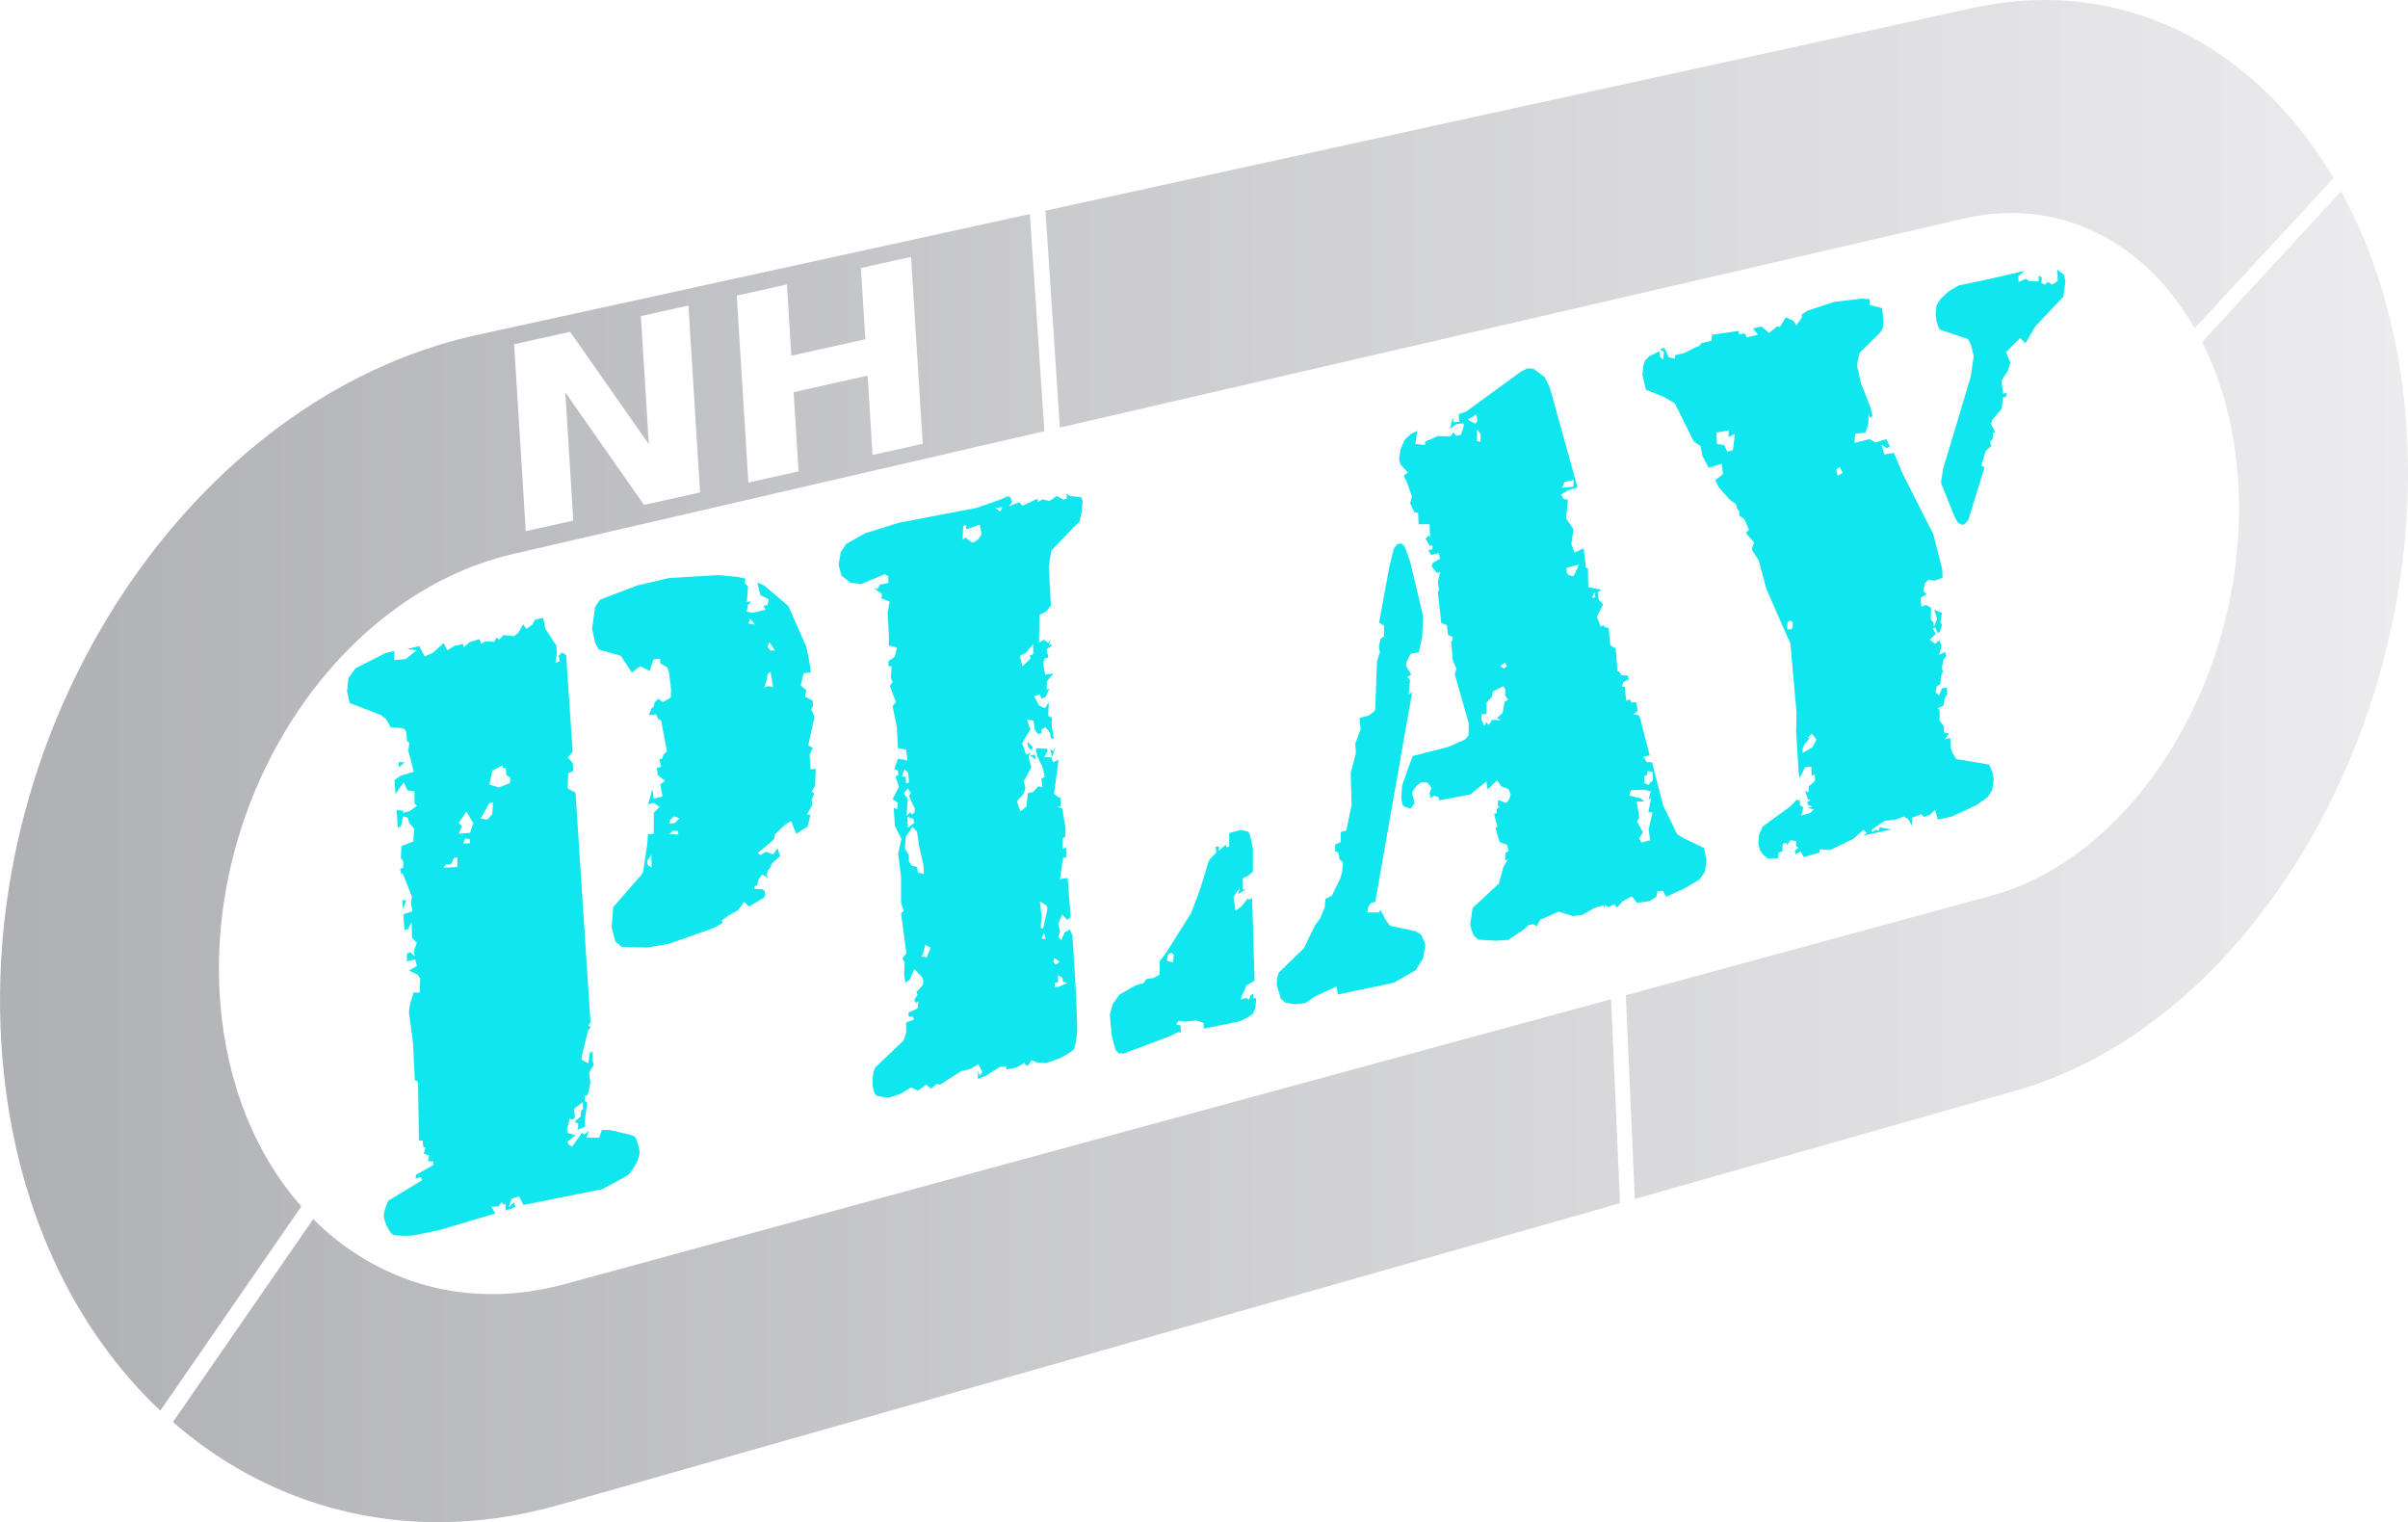
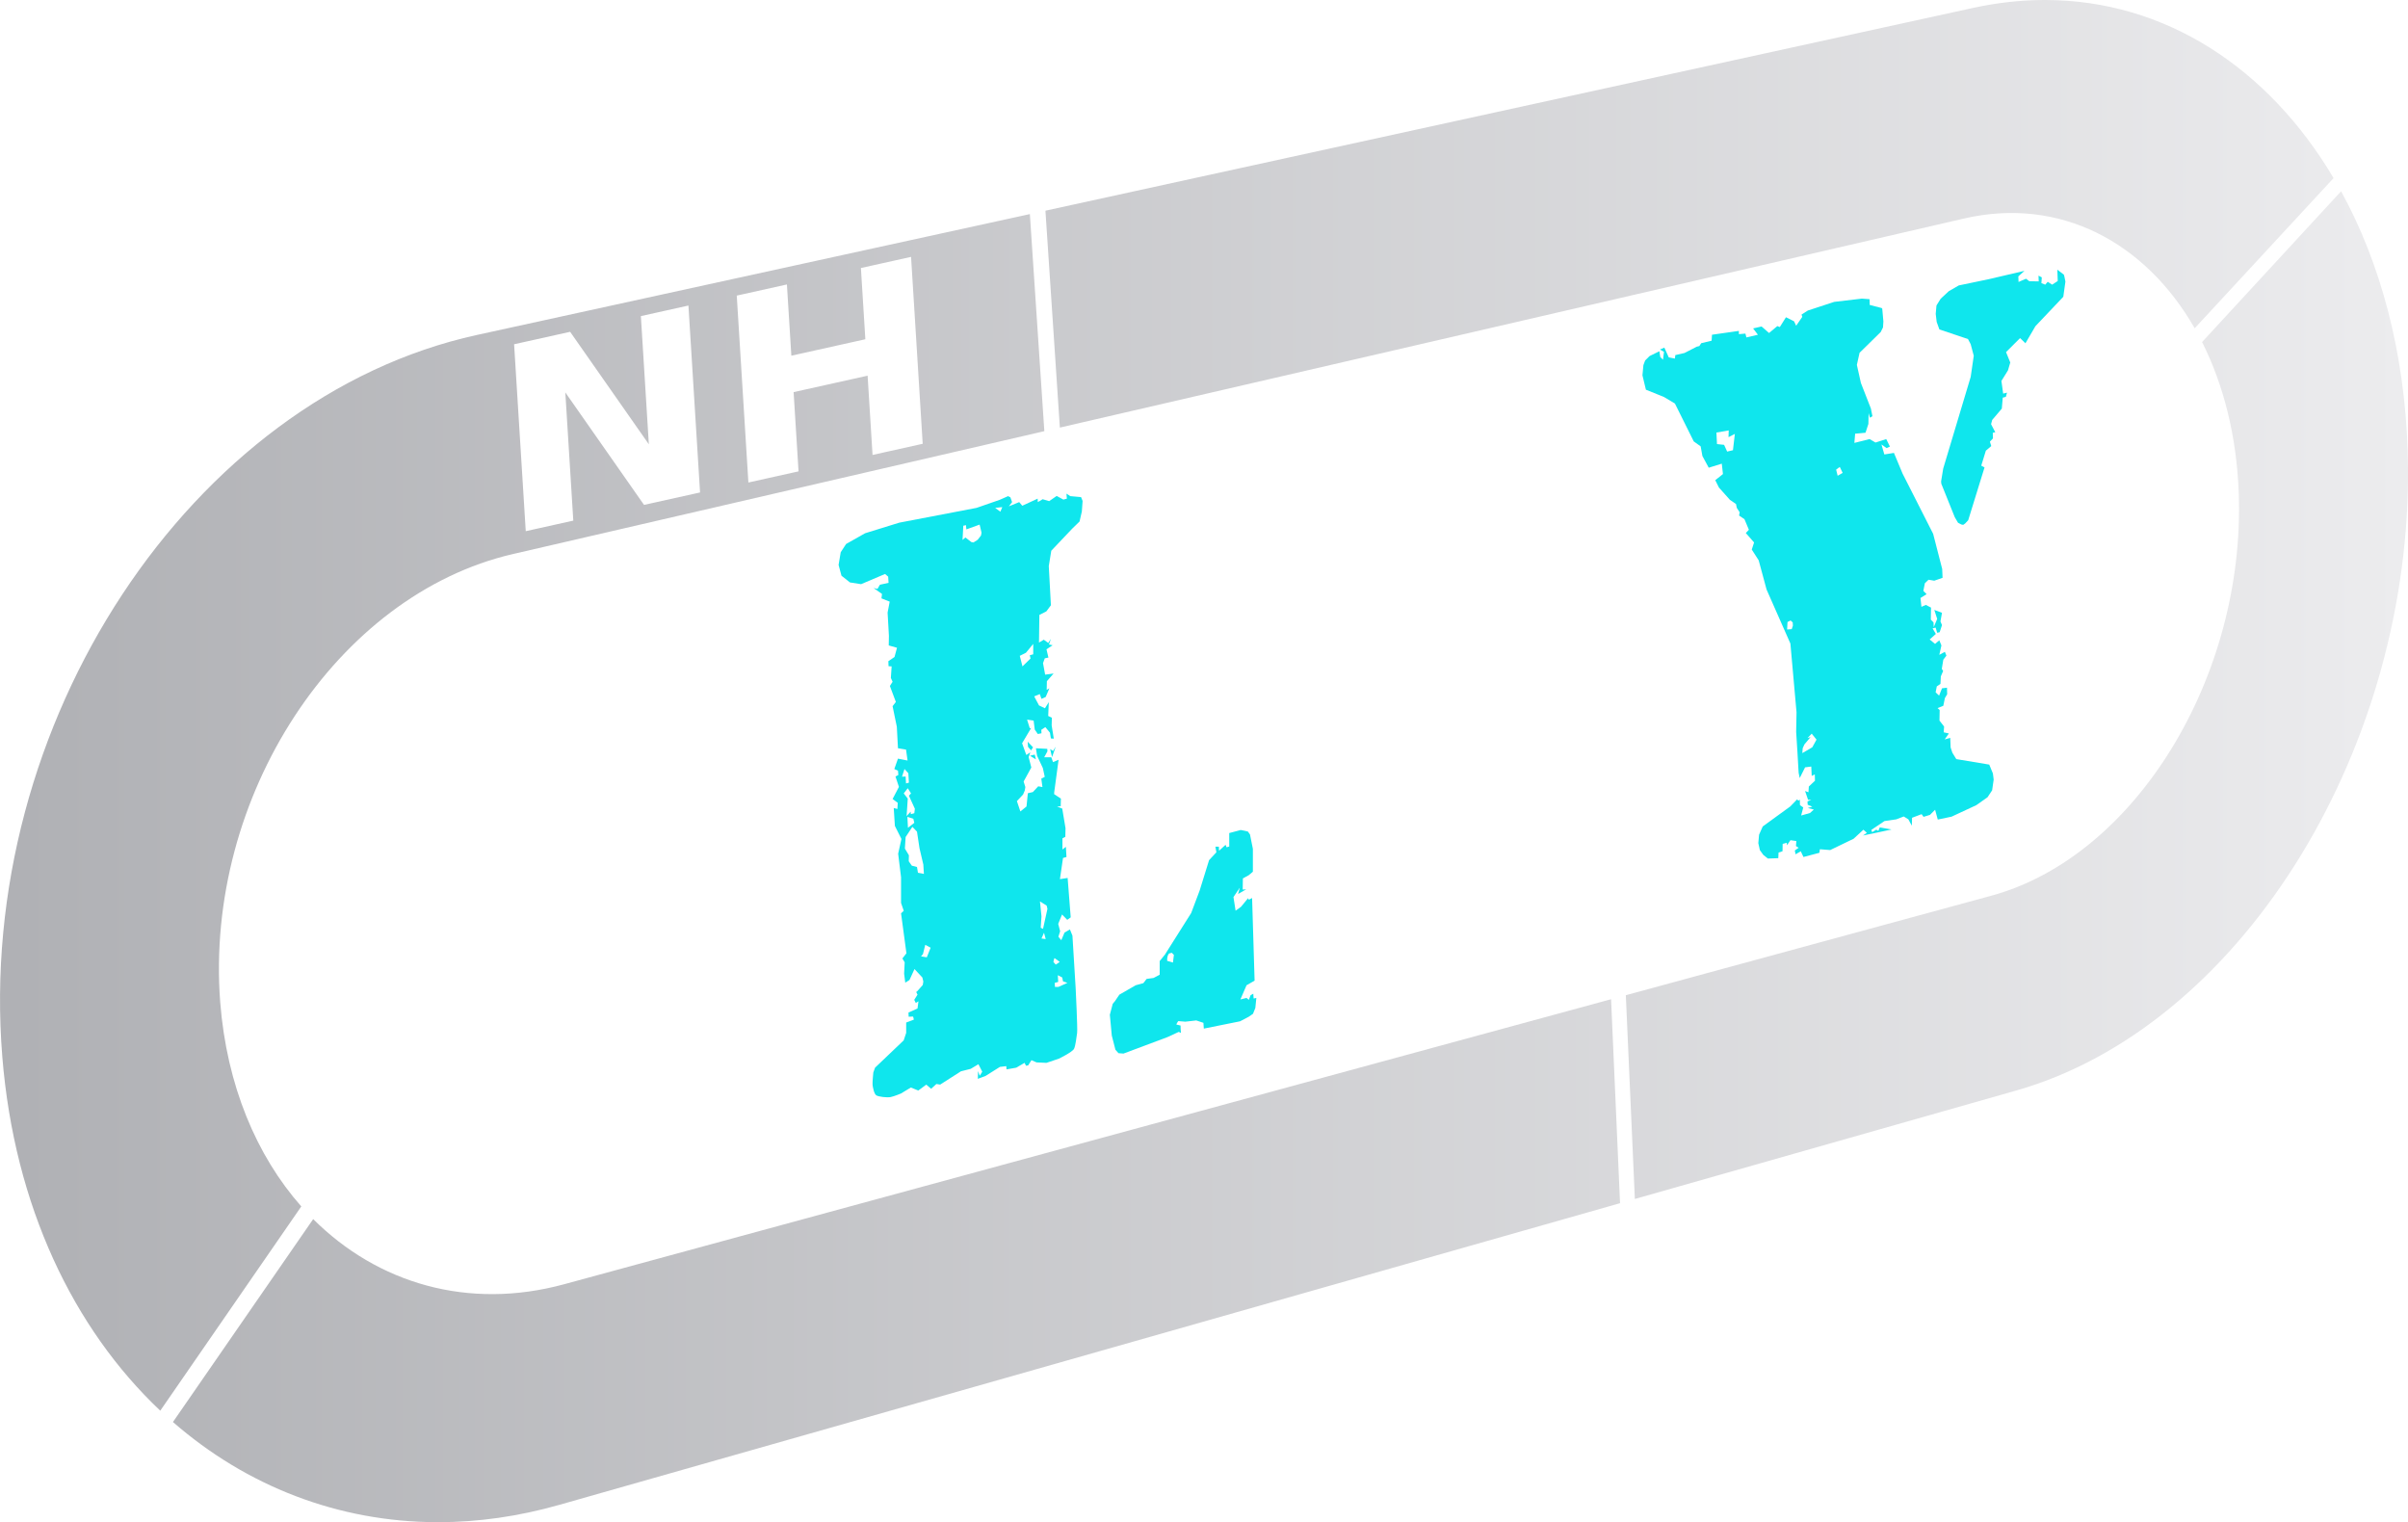
<svg xmlns="http://www.w3.org/2000/svg" viewBox="0 0 243.835 154.123" fill="none">
  <defs>
    <defs>
      <filter id="innershadow" x0="-50%" y0="-50%" width="200%" height="200%">
        <feGaussianBlur in="SourceAlpha" stdDeviation="2" result="blur" />
        <feOffset dy="1" dx="-2" />
        <feComposite in2="SourceAlpha" operator="arithmetic" k2="-1" k3="1" result="shadowDiff" />
        <feFlood flood-color="#000000" flood-opacity="0.75" />
        <feComposite in2="shadowDiff" operator="in" />
        <feComposite in2="SourceGraphic" operator="over" result="firstfilter" />
        <feGaussianBlur in="firstfilter" stdDeviation="3" result="blur2" />
        <feOffset dy="-2" dx="-2" />
        <feComposite in2="firstfilter" operator="arithmetic" k2="-1" k3="1" result="shadowDiff" />
        <feFlood flood-color="#000000" flood-opacity="0.75" />
        <feComposite in2="shadowDiff" operator="in" />
        <feComposite in2="firstfilter" operator="over" />
      </filter>
      <filter id="innershadow-small" x0="-50%" y0="-50%" width="200%" height="200%">
        <feGaussianBlur in="SourceAlpha" stdDeviation="1" result="blur" />
        <feOffset dy="1" dx="-1" />
        <feComposite in2="SourceAlpha" operator="arithmetic" k2="-1" k3="1" result="shadowDiff" />
        <feFlood flood-color="#000000" flood-opacity="0.75" />
        <feComposite in2="shadowDiff" operator="in" />
        <feComposite in2="SourceGraphic" operator="over" result="firstfilter" />
        <feGaussianBlur in="firstfilter" stdDeviation="1" result="blur2" />
        <feOffset dy="-1" dx="-2" />
        <feComposite in2="firstfilter" operator="arithmetic" k2="-1" k3="1" result="shadowDiff" />
        <feFlood flood-color="#000000" flood-opacity="0.75" />
        <feComposite in2="shadowDiff" operator="in" />
        <feComposite in2="firstfilter" operator="over" />
      </filter>
      <linearGradient id="track-gradient" x1="0%" y1="0%" x2="100%" y2="0%">
        <stop offset="0%" style="stop-color:rgb(175,176,180);stop-opacity:1" />
        <stop offset="100%" style="stop-color:rgb(236,236,238);stop-opacity:1" />
      </linearGradient>
    </defs>
  </defs>
-   <path filter="url(#innershadow)" class="play p-1" d=" M 58.172 63.745 L 57.9 64.252 L 57.316 64.661 L 56.965 64.213 L 56.499 65.051 L 56.051 65.42 L 54.98 65.303 L 54.552 65.771 L 54.3 65.556 L 54.028 65.984 L 53.093 65.944 L 52.724 66.197 L 52.531 65.712 L 51.557 66.023 L 50.972 66.528 L 50.876 66.197 L 50.039 66.393 L 49.28 66.84 L 48.931 66.101 L 47.84 67.092 L 47.004 67.464 L 46.459 66.412 L 45.175 66.723 L 46.188 66.84 L 45.079 67.735 L 43.929 67.832 L 43.929 66.917 L 43.015 67.132 L 40 68.668 L 39.28 69.661 L 39.143 70.964 L 39.397 72.171 L 42.607 73.416 L 43.113 73.843 L 43.56 74.641 L 44.728 74.72 L 44.981 74.835 L 45.156 75.167 L 45.213 76.043 L 45.448 76.179 L 45.351 77.016 L 45.895 79.136 L 44.535 79.564 L 43.949 79.972 L 44.047 81.393 L 44.885 80.205 L 45.252 81.023 L 45.973 81.121 L 45.973 82.365 L 46.227 82.58 L 45.487 83.124 L 44.805 83.299 L 44.863 83.104 L 44.164 83.007 L 44.28 84.779 L 44.591 84.7 L 44.824 83.649 L 45.311 83.805 L 45.428 84.311 L 45.933 84.913 L 45.856 86.199 L 44.649 86.664 L 44.591 87.872 L 44.845 88.241 L 44.824 88.884 L 44.513 88.96 L 44.631 89.485 L 44.787 89.448 L 45.72 91.821 L 45.603 92.307 L 45.76 93.261 L 44.845 93.572 L 44.96 95.168 L 45.331 95.069 L 45.681 94.349 L 45.72 95.965 L 46.205 96.471 L 45.895 97.345 L 46.012 97.872 L 45.583 97.424 L 45.213 97.521 L 45.196 98.339 L 46.031 98.124 L 46.227 98.805 L 45.409 99.273 L 46.284 99.683 L 46.557 100.069 L 46.497 101.509 L 45.876 101.491 L 45.505 102.755 L 45.409 103.495 L 45.533 104.424 L 45.824 106.639 L 46 110.355 L 46.329 110.531 L 46.421 116.491 L 46.809 116.471 L 46.848 117.093 L 47.083 117.211 L 46.907 117.793 L 47.452 117.989 L 47.335 118.572 L 47.879 118.592 L 47.899 118.943 L 46.129 119.953 L 46.071 120.324 L 46.615 120.187 L 46.712 120.517 L 43.307 122.581 C 43.307 122.581 42.767 123.745 42.88 124.292 L 42.88 124.292 C 42.991 124.84 43.469 125.995 43.949 126.063 L 43.949 126.063 C 44.429 126.132 45.511 126.137 45.876 126.083 L 45.876 126.083 C 46.243 126.028 48.471 125.549 48.471 125.549 L 48.471 125.549 L 54.164 123.864 L 53.736 123.183 L 54.495 123.144 L 54.787 122.717 L 55.02 123.009 L 55.157 122.796 L 55.213 123.572 L 56.188 123.223 L 56.071 122.736 L 55.507 123.241 L 55.817 122.347 L 56.575 122.151 L 57.004 123.009 L 64.941 121.413 C 64.941 121.413 67.481 120.12 67.705 119.876 L 67.705 119.876 C 67.929 119.632 68.939 118.284 68.736 117.407 L 68.736 117.407 C 68.533 116.528 68.429 116.205 68.211 116.044 L 68.211 116.044 C 67.992 115.883 65.724 115.416 65.724 115.416 L 65.724 115.416 L 64.94 115.416 L 64.669 116.199 L 63.385 116.179 L 63.639 115.499 L 63.133 115.887 L 62.957 115.673 L 61.927 117.093 L 61.615 116.919 L 61.44 116.607 L 62.297 115.945 L 61.459 115.713 L 61.419 115.416 L 61.679 114.236 L 61.915 114.383 L 62.221 114.173 L 62.137 113.256 L 63.004 112.593 L 63.063 113.293 L 62.849 113.429 L 62.809 114.051 L 62.167 114.577 L 62.557 114.752 L 62.517 115.375 L 63.257 115.083 L 63.219 114.401 L 63.471 112.651 L 63.2 112.465 L 63.221 111.903 L 63.432 111.951 L 63.596 111.569 L 63.783 110.607 L 63.657 109.591 L 64.112 108.839 L 63.991 108.236 L 64.016 107.456 L 63.724 107.612 L 63.575 108.653 L 62.868 108.292 L 63.012 107.465 L 63.555 105.34 L 63.824 104.987 L 63.555 104.861 L 63.795 104.485 L 63.716 103.337 L 62.276 81.256 L 61.48 80.829 L 61.539 79.291 L 62.044 79.077 L 62.004 78.279 L 61.499 77.696 L 61.987 77.112 L 61.324 67.327 L 60.916 67.055 L 60.565 67.405 L 60.681 67.929 L 60.235 68.124 L 60.389 67.189 L 60.351 66.393 L 59.223 64.661 L 58.988 63.552 L 58.172 63.745 Z  M 53.56 80.439 L 53.852 79.02 L 54.884 78.493 L 54.903 78.747 L 55.213 78.767 L 55.273 79.467 L 55.663 79.74 L 55.643 80.283 L 54.515 80.731 L 53.56 80.439 Z  M 52.665 83.881 L 53.541 82.327 L 53.932 82.228 L 53.852 83.416 L 53.347 83.98 L 52.665 83.881 Z  M 50.779 84.623 L 50.448 84.349 L 51.227 83.163 L 51.927 84.349 L 51.596 85.321 L 50.448 85.42 L 50.779 84.623 Z  M 51.109 85.887 L 51.576 85.964 L 51.596 86.392 L 50.916 86.392 L 51.109 85.887 Z  M 49.125 88.533 L 49.669 88.495 L 49.941 87.889 L 50.311 87.793 L 50.311 88.787 L 48.911 88.864 L 49.125 88.533 Z  M 44.397 78.688 L 44.981 78.181 L 44.357 78.164 L 44.397 78.688 Z  M 44.748 92.151 L 44.805 93.047 L 45.137 92.151 L 44.748 92.151 Z " fill="rgb(15,230,237)" />
-   <path filter="url(#innershadow)" class="play p-2" d=" M 71.732 59.524 L 68.523 60.281 L 64.748 61.723 L 64.261 62.461 L 63.951 64.68 L 64.28 66.139 L 64.631 66.761 L 66.869 67.404 L 67.977 69.096 L 68.835 68.453 L 69.787 68.94 L 70.157 67.773 L 70.839 67.695 L 70.857 68.143 L 71.577 68.591 L 71.752 69.096 L 71.947 70.729 L 71.927 71.624 L 71.131 72.092 L 70.643 71.761 L 70.292 72.111 L 70.176 72.599 L 69.961 72.733 L 69.709 73.415 L 70.448 73.336 L 70.643 73.824 L 70.935 73.921 L 71.539 77.072 L 71.168 77.423 L 71.052 77.812 L 70.76 77.891 L 70.955 78.649 L 70.507 78.745 L 70.643 79.524 L 71.344 80.049 L 70.857 80.437 L 71.091 81.645 L 70.196 81.859 L 70.06 80.905 L 69.631 82.441 L 70.215 82.287 L 70.78 82.695 L 70.215 83.28 L 70.196 85.419 L 69.612 85.477 L 69.535 86.547 L 69.107 89.329 L 68.893 89.641 L 66.091 92.851 L 65.935 94.932 L 66.324 96.335 L 66.967 96.877 L 69.535 96.937 L 71.772 96.548 L 76.324 94.932 L 77.18 94.445 L 77.083 94.213 L 77.803 93.669 L 78.737 93.163 L 79.359 92.307 L 79.827 92.792 L 81.344 91.897 L 81.48 91.684 L 81.44 91.236 L 81.208 91.041 L 80.391 90.984 L 80.369 90.732 L 80.664 90.653 L 80.837 89.991 L 81.188 89.544 L 81.811 89.913 L 81.635 89.603 L 81.752 89.135 L 82.024 88.804 L 82.16 88.415 L 82.997 87.676 L 82.724 86.879 L 82.316 87.501 L 81.559 87.248 L 80.993 87.579 L 80.741 87.364 L 82.375 85.984 L 82.492 85.439 L 83.543 84.465 L 84.107 84.135 L 84.632 85.419 L 85.78 84.699 L 86.071 83.473 L 85.703 83.473 L 86.227 82.56 L 86.189 81.956 L 86.441 81.352 L 86.208 81.139 L 86.539 80.536 L 86.597 78.843 L 86.071 78.901 L 85.973 77.423 L 86.305 76.723 L 85.839 76.469 L 86.48 73.591 L 86.131 72.793 L 86.323 72.48 L 86.305 71.955 L 85.527 71.528 L 85.643 70.885 L 85.079 70.399 L 85.371 69.173 L 86.109 69.076 L 85.995 68.221 L 85.663 66.528 L 83.835 62.364 L 81.383 60.281 L 80.701 59.989 L 80.993 61.255 L 81.849 61.683 L 81.732 62.247 L 81.284 62.344 L 81.539 62.735 L 80.215 63.045 L 79.612 62.928 L 79.729 62.285 L 80.079 61.916 L 79.632 61.935 L 79.748 60.399 L 79.417 60.029 L 79.476 59.581 L 78.64 59.407 L 76.752 59.232 L 71.732 59.524 Z  M 79.768 64.135 L 79.963 63.648 L 80.449 64.231 L 79.768 64.135 Z  M 81.713 66.508 L 81.908 66.021 L 82.472 66.859 L 82.024 66.877 L 81.713 66.508 Z  M 81.635 69.893 L 81.732 69.252 L 82.024 69.017 L 82.277 70.536 L 81.811 70.477 L 81.383 70.595 L 81.635 69.893 Z  M 71.849 84.017 L 72.277 83.649 L 72.803 83.863 L 72.316 84.348 L 71.791 84.387 L 71.849 84.017 Z  M 71.791 85.457 L 72.141 85.107 L 72.665 85.147 L 72.685 85.497 L 71.791 85.457 Z  M 69.593 88.591 L 69.555 88.143 L 69.961 87.52 L 69.981 88.843 L 69.593 88.591 Z " fill="rgb(15,230,237)" />
  <path filter="url(#innershadow)" class="play l-1" d=" M 112.031 51.488 L 111.679 51.585 L 111 51.216 L 110.24 51.741 L 109.579 51.547 L 109.092 51.839 L 109.073 51.488 L 107.516 52.208 L 107.205 51.839 L 106.155 52.267 L 106.485 51.839 L 106.311 51.352 L 106.076 51.235 L 105.24 51.605 L 102.885 52.423 L 95.064 53.92 L 91.601 54.991 L 89.675 56.08 L 89.131 56.917 L 88.916 58.2 L 89.209 59.291 L 90.065 59.971 L 91.195 60.147 L 93.624 59.115 L 93.937 59.388 L 93.976 60.011 L 93.1 60.204 L 92.848 60.632 L 92.457 60.536 L 93.313 61.139 L 93.256 61.585 L 94.092 61.916 L 93.879 63.025 L 94.013 65.379 L 93.995 66.352 L 94.831 66.587 L 94.579 67.52 L 93.955 67.947 L 93.976 68.453 L 94.288 68.473 L 94.209 69.64 L 94.384 70.029 L 94.111 70.457 L 94.715 72.072 L 94.384 72.501 L 94.812 74.583 L 94.929 76.761 L 95.745 76.897 L 95.901 78.005 L 94.929 77.812 L 94.559 78.863 L 94.929 79.037 L 94.968 79.465 L 94.675 79.621 L 95.025 80.673 L 94.384 81.899 L 94.908 82.287 L 94.871 82.909 L 94.501 82.812 L 94.616 84.623 L 95.279 85.945 L 94.948 87.443 L 95.24 89.816 L 95.24 92.423 L 95.513 93.22 L 95.24 93.473 L 95.785 97.52 L 95.376 98.047 L 95.609 98.435 L 95.551 99.583 L 95.668 100.497 L 96.096 100.224 L 96.601 99.116 L 97.399 99.972 L 97.496 100.38 L 97.439 100.731 L 96.9 101.34 L 96.775 101.445 L 96.908 101.709 L 96.577 102.233 L 96.732 102.547 L 97.004 102.383 L 96.908 103.111 L 95.993 103.519 L 96.012 103.945 L 96.461 103.927 L 96.539 104.237 L 95.76 104.531 L 95.76 105.58 L 95.507 106.339 L 92.608 109.103 L 92.433 109.588 C 92.433 109.588 92.331 110.599 92.355 110.833 L 92.355 110.833 C 92.38 111.071 92.504 111.756 92.733 111.903 L 92.733 111.903 C 92.963 112.049 93.82 112.151 94.183 112.079 L 94.183 112.079 C 94.547 112.008 95.235 111.716 95.235 111.716 L 95.235 111.716 L 96.235 111.111 L 96.985 111.417 L 97.796 110.82 L 98.288 111.241 L 98.817 110.757 L 99.204 110.815 L 101.304 109.472 L 102.297 109.22 L 103.075 108.752 L 103.464 109.512 L 103.212 109.92 L 103.036 109.452 L 103.016 110.232 L 103.795 109.94 L 105.253 109.024 L 105.896 108.947 L 105.921 109.277 L 106.908 109.103 L 107.744 108.615 L 107.9 108.908 L 108.113 108.869 L 108.445 108.343 L 108.963 108.569 L 109.963 108.615 L 111.227 108.188 C 111.227 108.188 112.588 107.528 112.755 107.195 L 112.755 107.195 C 112.921 106.861 113.005 105.965 113.068 105.591 L 113.068 105.591 C 113.131 105.216 112.921 101.049 112.921 101.049 L 112.921 101.049 L 112.595 95.731 L 112.341 95.108 L 111.797 95.419 L 111.465 96.197 L 111.175 95.847 L 111.349 95.283 L 111.155 94.544 L 111.544 93.591 L 112.069 94.135 L 112.42 93.883 L 112.109 89.893 L 111.329 90.012 L 111.641 87.871 L 111.991 87.772 L 111.933 86.741 L 111.583 87.013 L 111.583 85.885 L 111.875 85.729 L 111.895 84.855 L 111.563 82.871 L 111.039 82.656 L 111.407 82.637 L 111.427 81.859 L 110.745 81.411 L 110.745 81.256 L 111.193 77.928 L 110.629 78.163 L 110.453 77.676 L 109.735 77.676 L 110.064 77.072 L 110.047 76.82 L 108.897 76.761 L 109.015 77.52 L 109.599 78.765 L 109.793 79.659 L 109.443 79.836 L 109.559 80.691 L 109.131 80.615 L 108.587 81.197 L 108.08 81.315 L 107.945 82.656 L 107.323 83.161 L 106.972 82.112 L 107.595 81.449 L 107.768 81.041 L 107.827 80.691 L 107.653 80.127 L 108.431 78.707 L 108.159 77.657 L 108.333 77.171 L 107.925 77.443 L 107.497 76.256 L 108.411 74.719 L 108.276 74.737 L 108.003 73.863 L 108.664 73.959 L 108.781 74.875 L 109.092 75.321 L 109.461 75.244 L 109.443 74.893 L 109.852 74.621 L 110.319 75.185 L 110.415 75.768 L 110.707 75.789 L 110.492 74.447 L 110.513 73.668 L 110.143 73.493 L 110.201 72.092 L 109.812 72.715 L 109.209 72.423 L 108.724 71.509 L 109.288 71.276 L 109.461 71.761 L 109.889 71.568 L 110.26 70.691 L 109.987 70.848 L 110.008 69.971 L 110.687 69.193 L 109.831 69.309 L 109.617 68.143 L 109.793 67.656 L 110.163 67.579 L 109.968 66.741 L 110.591 66.333 L 110.221 66.255 L 110.415 65.691 L 110.143 66.1 L 109.695 65.769 L 109.209 66.06 L 109.248 63.259 L 109.949 62.908 L 110.415 62.285 L 110.201 58.317 L 110.453 56.761 L 112.575 54.524 L 113.315 53.804 L 113.548 52.792 L 113.625 51.721 L 113.469 51.333 L 112.381 51.235 L 111.991 50.983 L 112.031 51.488 Z  M 104.773 52.423 L 105.493 52.345 L 105.297 52.811 L 104.773 52.423 Z  M 103.197 54.116 L 103.391 54.932 L 103.335 55.224 L 103.001 55.652 L 102.575 55.924 L 102.36 55.885 L 101.757 55.419 L 101.467 55.671 L 101.544 54.231 L 101.816 54.173 L 101.855 54.601 L 103.197 54.116 Z  M 107.263 67.404 L 107.887 67.092 L 108.625 66.197 L 108.625 67.247 L 108.276 67.345 L 108.353 67.675 L 107.536 68.473 L 107.263 67.404 Z  M 95.591 78.863 L 95.979 79.291 L 96.037 80.244 L 95.745 80.321 L 95.705 79.621 L 95.336 79.641 L 95.591 78.863 Z  M 95.921 81.859 L 95.513 81.333 L 95.921 80.808 L 96.252 81.333 L 96.037 81.567 L 96.64 82.889 L 96.583 83.339 L 96.233 83.435 L 96.212 83.183 L 95.804 83.629 L 95.921 81.859 Z  M 95.883 83.707 L 96.485 83.903 L 96.583 84.311 L 95.94 84.816 L 95.883 83.707 Z  M 96.953 89.369 L 96.855 88.785 L 96.329 88.649 L 96.019 88.201 L 96.037 87.599 L 95.629 86.917 L 95.705 85.749 L 96.388 84.719 L 96.855 85.205 L 97.108 86.879 L 97.496 88.532 L 97.555 89.484 L 96.953 89.369 Z  M 109.384 94.932 L 109.461 93.784 L 109.307 92.268 L 109.987 92.696 L 110.064 93.027 L 109.617 95.049 L 109.384 94.932 Z  M 109.461 96.023 L 109.716 95.439 L 109.889 96.08 L 109.461 96.023 Z  M 97.264 97.832 L 97.459 97.597 L 97.692 96.664 L 98.237 96.956 L 97.847 97.929 L 97.264 97.832 Z  M 110.669 98.397 L 110.727 98.124 L 110.785 98.007 L 111.311 98.397 L 110.901 98.668 L 110.669 98.397 Z  M 110.804 100.516 L 111.155 100.42 L 111.115 99.739 L 111.563 99.972 L 111.641 100.361 L 112.088 100.516 L 111.175 100.925 L 110.824 100.925 L 110.804 100.516 Z  M 108.1 76.625 L 108.411 76.975 L 108.605 76.664 L 108.063 76.1 L 108.1 76.625 Z  M 110.629 77.033 L 110.336 76.839 L 110.532 77.657 L 110.901 76.607 L 110.629 77.033 Z  M 108.295 77.52 L 108.897 77.891 L 108.781 77.403 L 108.295 77.52 Z " fill="rgb(15,230,237)" />
  <path filter="url(#innershadow-small)" class="play l-2" d=" M 127.473 84.348 L 127.473 85.712 L 127.201 85.788 L 127.104 85.536 L 126.441 86.139 L 126.423 85.729 L 126.072 85.729 L 126.171 86.295 L 125.431 87.092 L 124.477 90.167 L 123.62 92.443 L 120.955 96.664 L 120.431 97.307 L 120.431 98.688 L 119.808 99.019 L 119.107 99.116 L 118.777 99.544 L 117.999 99.759 L 116.345 100.712 L 115.901 101.368 L 115.675 101.636 L 115.384 102.745 L 115.579 104.847 L 115.948 106.285 L 116.259 106.636 L 116.765 106.675 L 121.22 105.007 L 122.368 104.477 L 122.581 104.592 L 122.553 104.195 L 122.543 103.836 L 122.117 103.736 L 122.179 103.591 L 122.309 103.388 L 123.029 103.445 L 124.137 103.32 L 124.859 103.561 L 124.899 104.147 L 128.573 103.407 L 129.451 102.945 L 129.879 102.648 L 130.117 102.049 L 130.217 101.041 L 129.944 101.1 L 129.907 100.613 L 129.633 100.771 L 129.457 101.236 L 129.224 101.041 L 128.603 101.197 L 129.224 99.759 L 130.041 99.291 L 129.788 90.925 L 129.457 91.1 L 129.379 90.945 L 128.659 91.82 L 128.116 92.208 L 127.901 90.828 L 128.544 89.875 L 128.368 90.517 L 129.185 90.049 L 128.836 90.068 L 128.855 88.941 L 129.457 88.609 L 129.867 88.26 L 129.867 85.945 L 129.573 84.485 L 129.36 84.193 L 128.64 84.037 L 127.473 84.348 Z  M 121.189 97.287 L 121.189 97.035 L 121.247 96.763 L 121.364 96.548 L 121.656 96.469 L 121.869 96.684 L 121.772 97.461 L 121.189 97.287 Z " fill="rgb(15,230,237)" />
-   <path filter="url(#innershadow-small)" class="play a-1" d=" M 144.401 55.184 L 144.127 55.593 L 143.681 57.423 L 142.649 63.045 L 143.155 63.356 L 143.135 64.465 L 142.804 64.64 L 142.629 65.459 L 142.727 66.021 L 142.435 66.955 L 142.26 71.683 L 142.22 71.955 L 141.619 72.443 L 140.665 72.695 L 140.78 73.843 L 140.237 75.264 L 140.296 76.275 L 139.769 78.279 L 139.867 81.489 L 139.323 84.096 L 138.776 84.232 L 138.757 85.264 L 138.212 85.497 L 138.175 86.177 L 138.524 86.332 L 138.641 86.995 L 138.991 87.325 L 138.913 88.28 L 138.68 89.019 L 137.863 90.692 L 137.212 91.009 L 137.137 91.903 L 136.657 93.027 L 136.18 93.653 L 135.021 96.023 L 132.493 98.473 L 132.317 99.019 L 132.279 99.72 L 132.707 101.139 L 133.155 101.528 L 134.147 101.684 L 135.177 101.568 L 136.111 100.907 L 138.348 99.875 L 138.465 100.693 L 144.127 99.504 L 146.347 98.24 L 147.103 97.035 L 147.319 95.788 L 147.299 95.536 L 146.909 94.641 L 146.347 94.291 L 143.763 93.736 L 143.309 93.143 L 142.783 92.091 L 142.668 92.385 L 141.451 92.383 L 141.575 91.777 L 141.824 91.424 L 142.26 91.315 L 142.313 91.009 L 145.996 70.069 L 145.645 70.32 L 145.781 68.844 L 145.489 68.571 L 145.899 68.297 L 145.372 67.404 L 145.411 67.053 L 145.8 66.275 L 145.917 66.157 L 146.675 66.06 L 147.007 64.524 L 147.103 62.384 L 145.781 56.82 L 145.236 55.32 L 144.944 55.049 L 144.653 55.029 L 144.401 55.184 Z " fill="rgb(15,230,237)" />
-   <path filter="url(#innershadow)" class="play a-2" d=" M 171.365 79.993 L 170.917 80.46 L 170.509 80.304 L 170.491 79.565 L 170.743 79.507 L 170.86 79.059 L 171.327 79.176 L 171.365 79.993 Z  M 168.972 81.551 L 169.148 81.004 L 170.549 80.965 L 171.152 81.141 L 170.937 81.957 L 171.189 81.803 L 170.917 83.204 L 171.327 83.263 L 170.937 85.032 L 171.112 86.063 L 170.197 86.316 L 169.984 85.869 L 170.353 85.267 L 169.771 84.176 L 170.003 83.768 L 169.731 82.172 L 170.528 82.133 L 170.12 81.823 L 168.972 81.551 Z  M 165.217 61.549 L 165.451 60.907 L 165.549 61.472 L 165.217 61.549 Z  M 163.893 58.164 L 163.408 59.215 L 163.213 59.351 L 162.805 59.195 L 162.649 58.981 L 162.629 58.476 L 163.893 58.164 Z  M 162.181 50.383 L 162.416 49.817 L 163.349 49.584 L 163.311 50.284 L 162.181 50.383 Z  M 155.917 68.437 L 156.385 68.067 L 156.599 68.437 L 156.268 68.689 L 155.917 68.437 Z  M 153.563 45.655 L 153.563 44.467 L 153.933 44.973 L 153.913 45.751 L 153.563 45.655 Z  M 152.629 43.495 L 153.485 42.949 L 153.603 43.611 L 153.408 43.903 L 152.629 43.495 Z  M 154.011 73.903 L 154.049 73.32 L 154.516 73.28 L 154.536 72.095 L 155.043 71.608 L 155.159 71.004 L 156.228 70.48 L 156.443 70.848 L 156.403 71.355 L 156.696 71.88 L 156.365 72.036 L 156.151 73.204 L 155.567 73.689 L 155.976 73.923 L 155.101 73.884 L 154.712 74.409 L 154.556 74.099 L 154.303 74.507 L 154.011 73.903 Z  M 176.093 90.052 L 176.657 89.235 L 176.793 88.048 L 176.541 86.861 L 176.345 86.764 L 174.225 85.732 L 173.817 85.441 L 172.416 82.561 L 171.287 78.184 L 170.763 78.165 L 170.392 77.581 L 171.055 77.503 L 170.003 73.437 L 169.4 73.339 L 169.847 72.969 L 169.672 72.095 L 169.205 72.133 L 169.051 71.823 L 168.661 71.939 L 168.525 70.539 L 168.252 70.519 L 168.369 70.071 L 168.952 69.76 L 168.797 69.391 L 168.195 69.371 L 167.98 69 L 167.785 68.981 L 167.611 66.667 L 167.124 66.375 L 167.047 66.296 L 166.891 64.584 L 166.501 64.507 L 166.345 64.292 L 166.093 64.448 L 165.704 63.456 L 166.327 62.191 L 165.897 61.724 L 165.781 60.985 L 166.171 60.713 L 164.829 60.46 L 164.789 58.533 L 164.595 58.495 L 164.361 56.529 L 163.427 56.939 L 163.116 56.083 L 163.331 54.584 L 162.591 53.495 L 162.767 51.588 L 162.357 51.529 L 162.065 51.081 L 162.727 50.673 L 163.739 50.343 L 160.937 40.245 L 160.412 39.175 L 159.283 38.339 L 158.661 38.3 L 158 38.631 L 152.455 42.676 L 151.715 42.931 L 151.753 43.708 L 151.189 43.747 L 151.112 43.261 L 150.82 44.428 L 151.481 43.943 L 152.163 43.864 L 152.24 44.097 L 151.948 45.012 L 151.481 45.128 L 151.169 44.777 L 150.859 45.187 L 149.613 45.148 L 148.331 45.713 L 148.291 46.063 L 147.319 45.945 L 147.512 44.623 L 146.851 44.953 L 146.248 45.517 L 145.82 46.471 L 145.665 47.541 L 145.82 48.028 L 146.559 48.864 L 146.151 49.136 L 146.327 49.623 L 146.385 49.604 L 146.968 51.257 L 146.792 51.977 L 147.24 52.891 L 147.591 52.891 L 147.649 54.079 L 148.757 54.079 L 148.816 55.421 L 148.68 55.207 L 148.348 55.537 L 148.796 56.277 L 149.069 56.219 L 149.031 56.647 L 148.621 56.667 L 148.913 57.191 L 149.672 56.997 L 149.828 57.56 L 149.088 57.989 L 148.972 58.359 L 149.497 59 L 149.828 58.923 L 149.595 59.915 L 149.712 60.732 L 149.595 60.945 L 149.945 64.079 L 150.508 64.292 L 150.625 65.284 L 151.112 65.5 L 151.072 65.848 L 150.937 65.965 L 151.112 67.872 L 151.481 68.709 L 151.307 69.253 L 152.727 74.235 L 152.708 75.421 L 152.395 75.849 L 150.645 76.627 L 147.064 77.543 L 146.696 78.496 L 145.976 80.539 L 145.897 81.823 L 146.015 82.484 L 146.307 82.736 L 146.851 82.853 L 147.24 82.328 L 146.988 81.296 L 147.104 81.004 L 147.493 80.5 L 147.96 80.208 L 148.504 80.227 L 148.875 80.635 L 148.952 80.791 L 148.757 81.259 L 148.855 81.823 L 149.185 81.569 L 149.672 81.705 L 149.691 82.036 L 152.883 81.452 L 154.516 80.111 L 154.633 80.927 L 155.607 79.993 L 156.035 80.635 L 156.735 80.889 L 156.968 81.413 L 156.851 81.861 L 156.657 82.172 L 156.463 82.289 L 155.704 81.997 L 155.665 82.677 L 155.879 82.62 L 155.548 82.949 L 155.567 83.3 L 155.295 83.437 L 155.625 84.701 L 155.432 84.837 L 155.839 86.239 L 156.599 86.551 L 156.775 87.172 L 156.443 87.347 L 156.403 88.107 L 156.676 88.048 L 156.248 88.748 L 155.781 90.46 L 155.251 90.952 L 153.116 92.932 L 152.863 94.683 L 153.193 95.675 L 153.68 96.141 L 155.471 96.243 L 156.735 96.161 L 158.2 95.18 L 158.777 94.683 L 159.244 94.565 L 159.616 94.784 L 159.964 94.117 L 161.845 93.305 L 163.252 93.748 L 164.187 93.652 L 165.492 92.909 L 166.345 92.66 L 166.424 92.971 L 166.512 92.639 L 166.891 92.853 L 167.471 92.556 L 167.721 92.909 L 168.325 92.243 L 169.241 91.743 L 169.751 92.405 L 171.015 92.251 L 171.716 91.803 L 171.825 91.223 L 172.416 91.2 L 172.7 91.805 L 174.492 90.993 L 176.093 90.052 Z " fill="rgb(15,230,237)" />
  <path filter="url(#innershadow)" class="play y-1" d=" M 189.927 48.551 L 190.296 48.277 L 190.588 48.881 L 190.081 49.172 L 189.927 48.551 Z  M 184.964 64.737 L 185.003 63.979 L 185.315 63.824 L 185.529 64.017 L 185.549 64.348 L 185.432 64.699 L 184.964 64.737 Z  M 177.864 45.963 L 177.805 44.795 L 179.051 44.581 L 179.031 45.263 L 179.672 44.932 L 179.479 46.585 L 178.893 46.723 L 178.583 46.041 L 177.864 45.963 Z  M 186.503 77.252 L 186.541 76.761 L 186.716 76.372 L 187.337 75.632 L 187.027 75.729 L 187.455 75.283 L 187.941 75.887 L 187.513 76.664 M 201.521 76.683 L 201.483 75.711 L 200.919 75.867 L 201.345 75.264 L 200.821 75.147 L 200.86 74.563 L 200.392 73.959 L 200.412 72.891 L 200.199 72.695 L 200.781 72.461 L 200.939 71.683 L 201.171 71.293 L 201.152 70.632 L 200.647 70.691 L 200.353 71.431 L 200.003 71.1 L 200.12 70.497 L 200.491 70.244 L 200.529 69.485 L 200.763 68.94 L 200.627 68.725 L 200.781 67.792 L 201.093 67.384 L 200.939 66.995 L 200.375 67.305 L 200.588 66.352 L 200.375 65.828 L 199.945 66.197 L 199.4 65.749 L 200.024 65.185 L 199.692 64.62 L 200.003 64.544 L 200.16 65.068 L 200.412 65.009 L 200.647 64.289 L 200.491 63.92 L 200.647 63.045 L 199.868 62.753 L 200.16 63.667 L 199.809 64.504 L 199.789 64.017 L 199.517 63.745 L 199.537 62.52 L 199.011 62.247 L 198.564 62.443 L 198.467 61.548 L 199.089 61.159 L 198.759 60.828 L 198.915 60.049 L 199.284 59.699 L 199.868 59.796 L 200.705 59.504 L 200.667 58.609 L 199.751 55.049 L 196.659 48.959 L 195.781 46.857 L 194.809 47.013 L 194.517 46.003 L 195.043 46.372 L 195.375 46.216 L 195.003 45.457 L 193.915 45.807 L 193.312 45.457 L 191.775 45.845 L 191.852 44.912 L 192.903 44.815 L 193.195 43.92 L 193.215 42.831 L 193.351 43.297 L 193.604 43.141 L 193.447 42.364 L 192.436 39.776 L 192.027 37.947 L 192.299 36.721 L 194.44 34.62 L 194.673 34.153 L 194.712 33.551 L 194.596 32.247 L 194.537 32.188 L 193.331 31.877 L 193.312 31.293 L 192.533 31.235 L 189.731 31.565 L 187.065 32.441 L 186.424 32.849 L 186.501 33.083 L 185.88 33.979 L 185.667 33.531 L 184.848 33.121 L 184.225 34.113 L 183.972 34.017 L 183.136 34.717 L 182.377 34.057 L 181.521 34.251 L 182.007 34.892 L 180.84 35.165 L 180.743 34.776 L 180.081 34.833 L 180.081 34.503 L 177.357 34.892 L 177.319 35.496 L 176.268 35.748 L 176.073 36.041 L 175.821 36.099 L 174.575 36.74 L 173.641 36.955 L 173.603 37.305 L 172.98 37.188 L 172.533 36.196 L 172.085 36.391 L 172.495 36.624 L 172.396 37.423 L 172.124 37.149 L 172.027 36.565 L 171.035 37.052 L 170.587 37.5 L 170.412 37.967 L 170.315 38.999 L 170.665 40.456 L 172.495 41.196 L 173.603 41.857 L 175.509 45.691 L 176.211 46.196 L 176.385 47.169 L 177.027 48.356 L 178.349 47.947 L 178.467 48.999 L 177.688 49.62 L 178.057 50.36 L 179.168 51.605 L 179.789 52.033 L 179.868 52.423 L 180.16 52.869 L 180.101 53.2 L 180.645 53.569 L 181.093 54.64 L 180.781 54.971 L 181.619 55.924 L 181.385 56.644 L 182.085 57.733 L 182.884 60.691 L 185.296 66.159 L 185.917 73.123 L 185.88 75.108 L 186.012 77.195 L 186.112 78.941 L 186.132 79.252 L 186.241 79.779 L 186.783 78.695 L 187.408 78.612 L 187.455 79.563 L 187.767 79.407 L 187.785 80.049 L 187.164 80.633 L 187.124 81.217 L 186.783 81.091 L 187.085 81.976 L 187.416 81.976 L 187.027 82.151 L 187.047 82.481 L 187.513 82.676 L 187.065 82.812 L 187.668 82.967 L 187.28 83.319 L 186.385 83.571 L 186.599 82.753 L 186.268 82.52 L 186.249 81.956 L 186.112 82.072 L 185.977 81.937 L 185.283 82.653 L 182.495 84.68 L 182.124 85.516 L 182.047 86.372 L 182.203 87.072 L 182.553 87.559 L 183.019 87.929 L 184.069 87.891 L 184.096 87.32 L 184.499 87.189 L 184.512 86.445 L 184.925 86.333 L 184.945 86.587 L 185.304 86.069 L 185.899 86.159 L 185.86 86.665 L 186.132 86.839 L 185.743 87.112 L 185.821 87.5 L 186.345 87.189 L 186.619 87.773 L 188.233 87.345 L 188.283 86.987 L 189.325 87.069 L 191.696 85.925 L 192.689 85.009 L 193.039 85.323 L 192.651 85.595 L 194.075 85.299 L 195.533 84.987 L 194.345 84.779 L 194.2 85.132 L 193.992 85.007 L 193.575 85.257 L 193.492 85.028 L 194.825 84.132 L 196.016 83.96 L 196.775 83.669 L 197.241 83.96 L 197.592 84.603 L 197.616 83.799 L 198.584 83.435 L 198.779 83.707 L 199.429 83.507 L 199.949 82.987 L 200.219 83.98 L 201.619 83.687 L 204.128 82.52 L 205.257 81.723 L 205.724 81.021 L 205.88 79.933 L 205.801 79.309 L 205.432 78.415 L 202.096 77.861 L 201.7 77.216 L 201.521 76.683 Z " fill="rgb(15,230,237)" />
  <path filter="url(#innershadow-small)" class="play y-2" d=" M 211.367 28.452 L 210.801 28.823 L 210.355 28.531 L 210.101 28.823 L 209.713 28.667 L 209.752 28.083 L 209.421 27.908 L 209.44 28.491 L 208.487 28.472 L 208.156 28.22 L 207.399 28.549 L 207.377 27.985 L 208.001 27.421 L 204.421 28.259 L 201.345 28.9 L 200.335 29.484 L 199.517 30.243 L 199.089 30.924 L 199.012 31.779 L 199.109 32.597 L 199.383 33.356 L 202.28 34.329 L 202.553 34.853 L 202.864 36.021 L 202.553 38.161 L 199.769 47.443 L 199.556 48.745 L 199.577 48.979 L 200.939 52.364 L 201.269 52.928 L 201.6 53.103 L 201.793 53.143 L 201.989 53.005 L 202.301 52.675 L 203.955 47.325 L 203.623 47.149 L 204.089 45.632 L 204.635 45.165 L 204.497 44.719 L 204.809 44.388 L 204.789 43.823 L 205.043 43.764 L 204.616 42.948 L 204.731 42.519 L 205.705 41.372 L 205.801 40.261 L 206.113 40.184 L 206.229 39.756 L 205.841 39.853 L 205.665 38.569 L 206.328 37.5 L 206.561 36.703 L 206.132 35.652 L 207.553 34.231 L 208.097 34.756 L 209.109 33.025 L 211.931 30.048 L 212.144 28.512 L 212.047 28.024 L 211.989 27.811 L 211.327 27.305 L 211.367 28.452 Z " fill="rgb(15,230,237)" />
  <path fill="url(#track-gradient)" class="track" d="M 165.546 121.397 L 204.15 110.42 C 226.545 104.056 243.698 76.763 243.837 48.268 L 243.837 48.268 L 243.837 47.58 C 243.833 46.945 243.822 46.307 243.801 45.672 L 243.801 45.672 C 243.485 35.617 241.054 26.642 237.06 19.365 L 237.06 19.365 L 222.983 34.632 C 225.164 38.962 226.494 44.179 226.699 49.991 L 226.699 49.991 C 227.341 68.571 216.213 86.724 201.641 90.692 L 201.641 90.692 L 164.632 100.766 L 165.546 121.397 L 165.546 121.397 Z M 164.046 121.824 L 56.637 152.367 C 52.494 153.547 48.406 154.116 44.437 154.123 L 44.261 154.123 C 34.223 154.097 24.955 150.467 17.513 143.981 L 31.714 123.435 C 38.231 129.935 47.395 132.676 57.122 130.031 L 163.138 101.173 L 164.046 121.824 L 164.046 121.824 Z M 236.299 18.032 C 229.673 6.849 219.216 0.021 207.126 0 L 207.126 0 L 207.009 0 C 204.654 0.005 202.234 0.268 199.771 0.807 L 199.771 0.807 L 105.861 21.333 L 107.322 43.293 L 198.859 22.129 C 208.579 19.884 217.237 24.506 222.234 33.237 L 236.299 18.032 L 236.299 18.032 Z M 52.058 34.857 L 57.732 33.596 L 65.703 44.987 L 64.895 32.006 L 69.711 30.936 L 70.888 49.862 L 65.215 51.121 L 57.244 39.732 L 58.052 52.713 L 53.237 53.782 L 52.058 34.857 Z  M 104.284 21.677 L 48.271 33.92 C 19.359 40.261 -2.509 73.26 0.235 107.016 L 0.235 107.016 C 1.461 122.112 7.434 134.525 16.229 142.833 L 16.229 142.833 L 30.509 122.152 C 25.974 117.015 22.958 109.895 22.298 101.469 L 22.298 101.469 C 20.702 80.633 34.107 60.224 51.929 56.1 L 51.929 56.1 L 105.75 43.656 L 104.284 21.677 L 104.284 21.677 Z  M 74.604 29.93 L 79.683 28.802 L 80.132 36.014 L 87.625 34.35 L 87.176 27.137 L 92.255 26.009 L 93.433 44.934 L 88.354 46.063 L 87.855 38.038 L 80.361 39.703 L 80.861 47.727 L 75.782 48.855 L 74.604 29.93 L 74.604 29.93 Z" />
</svg>